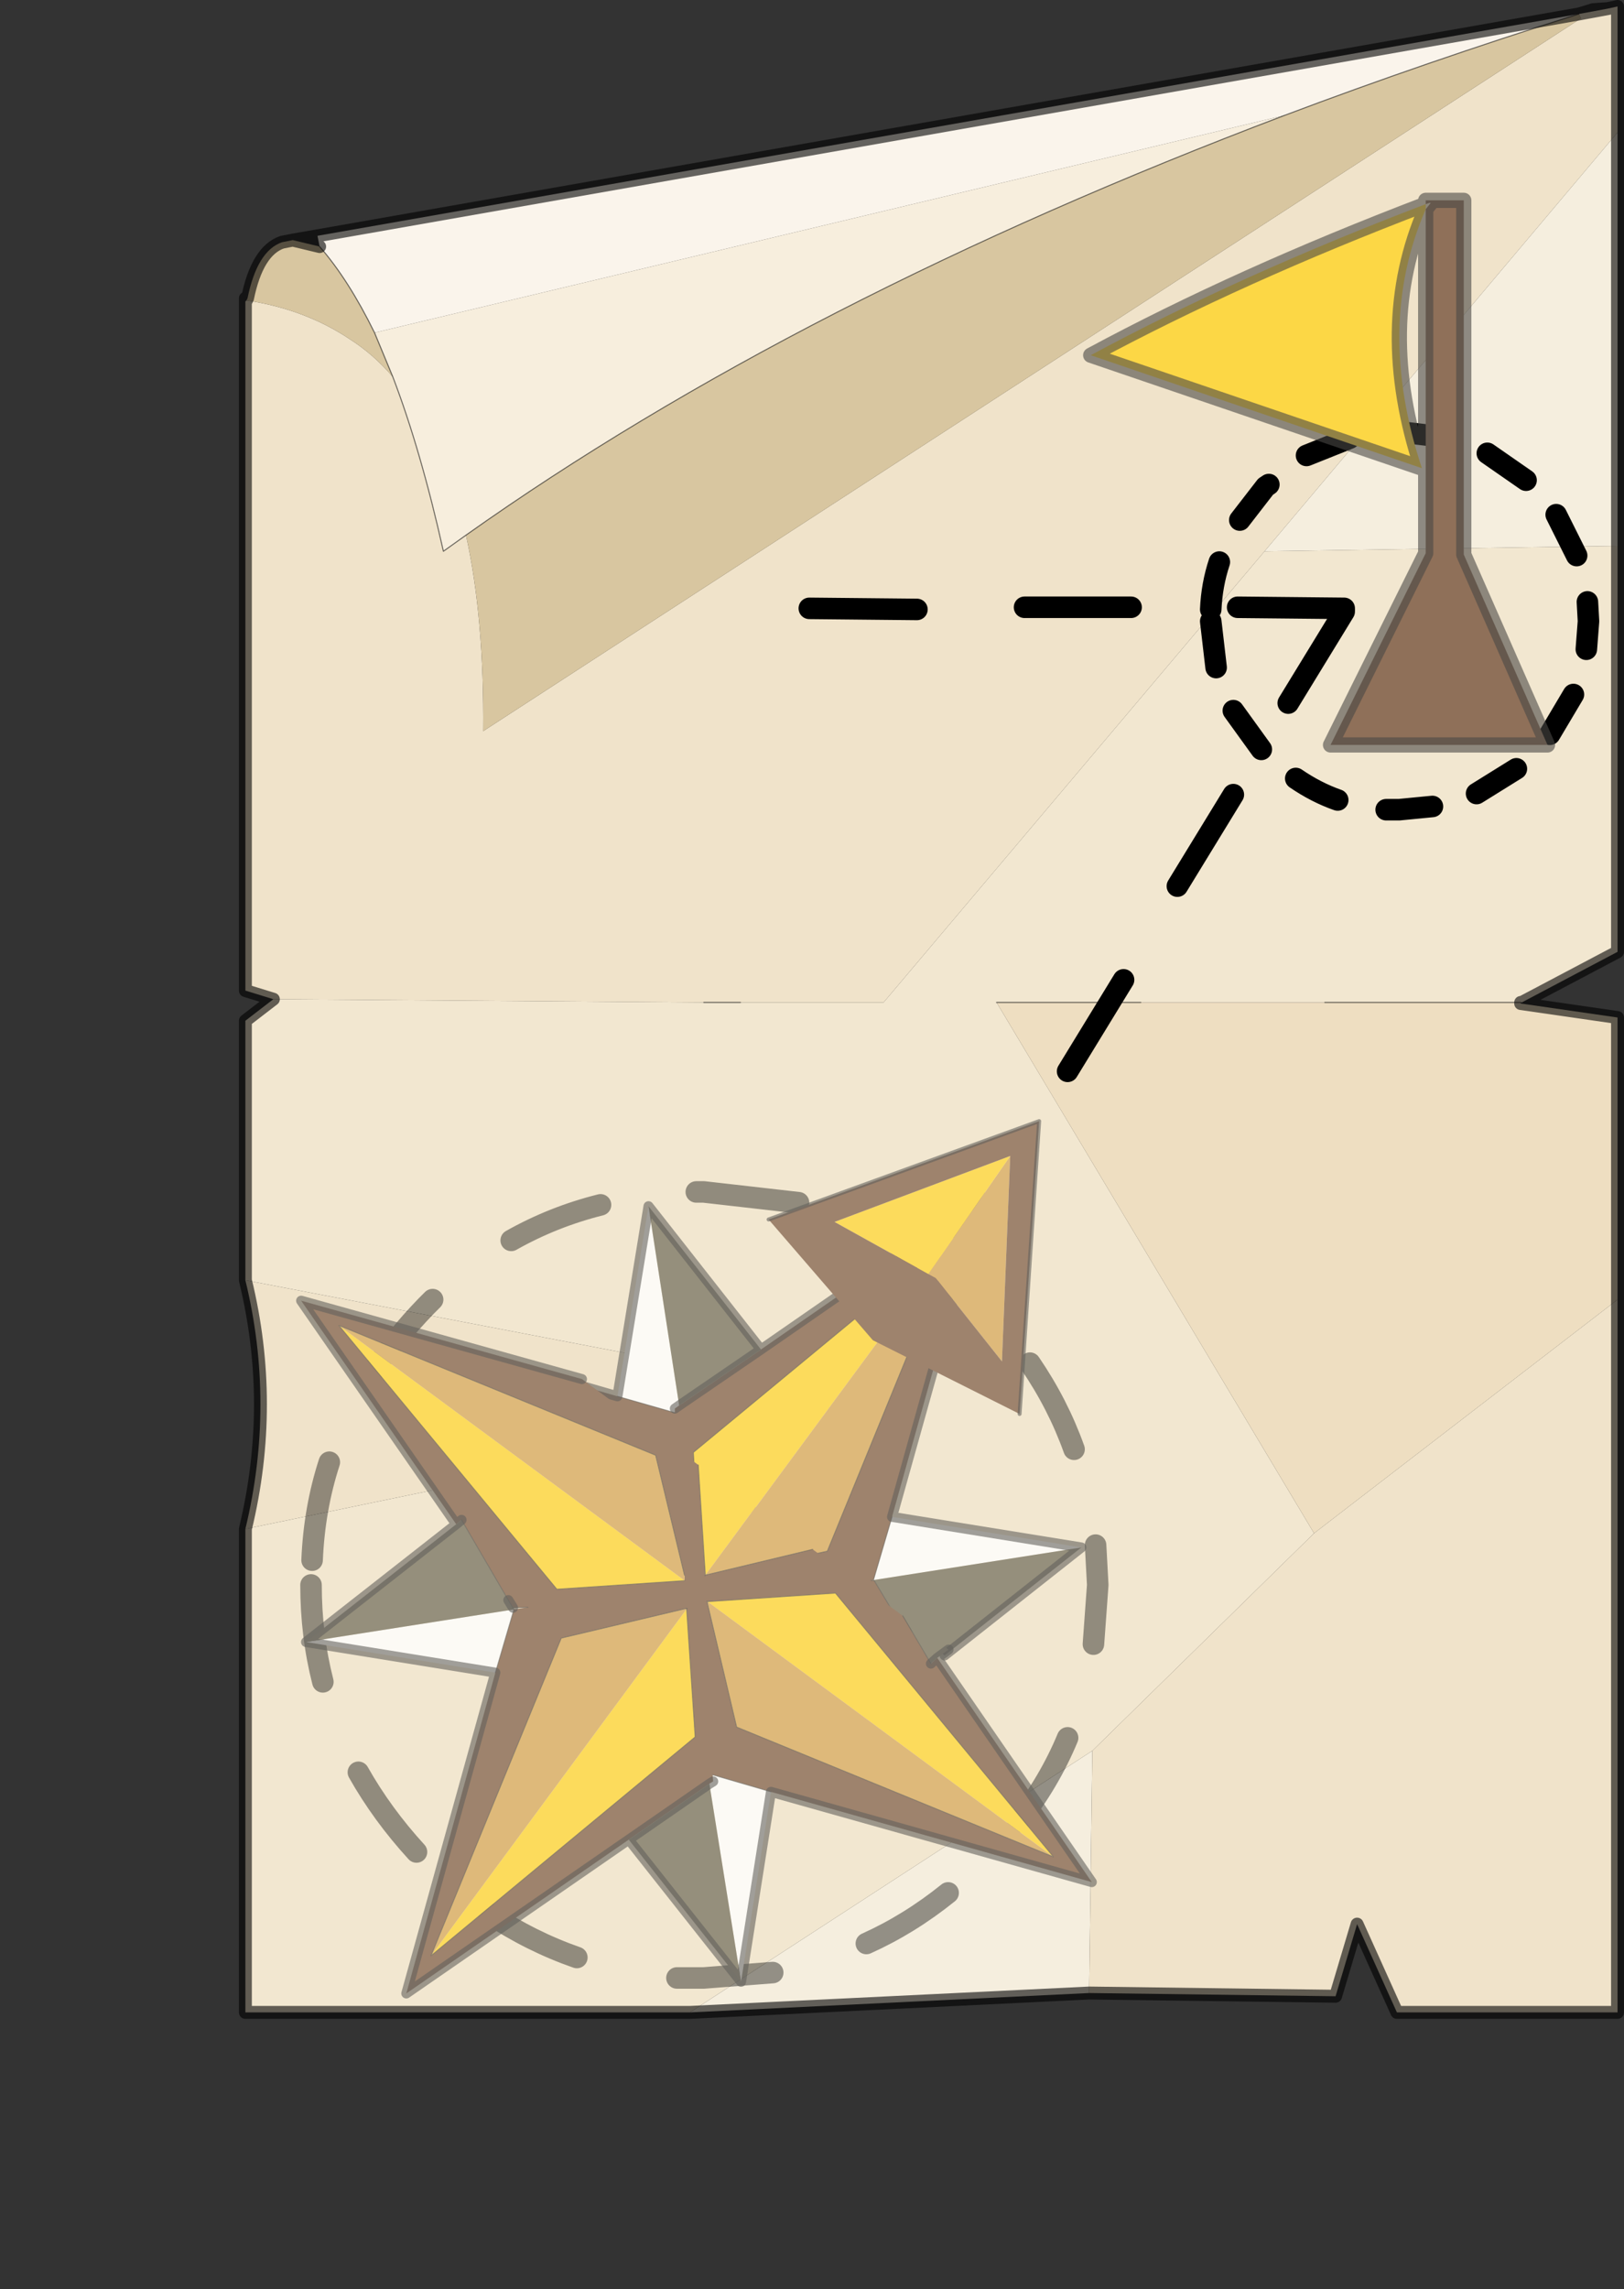
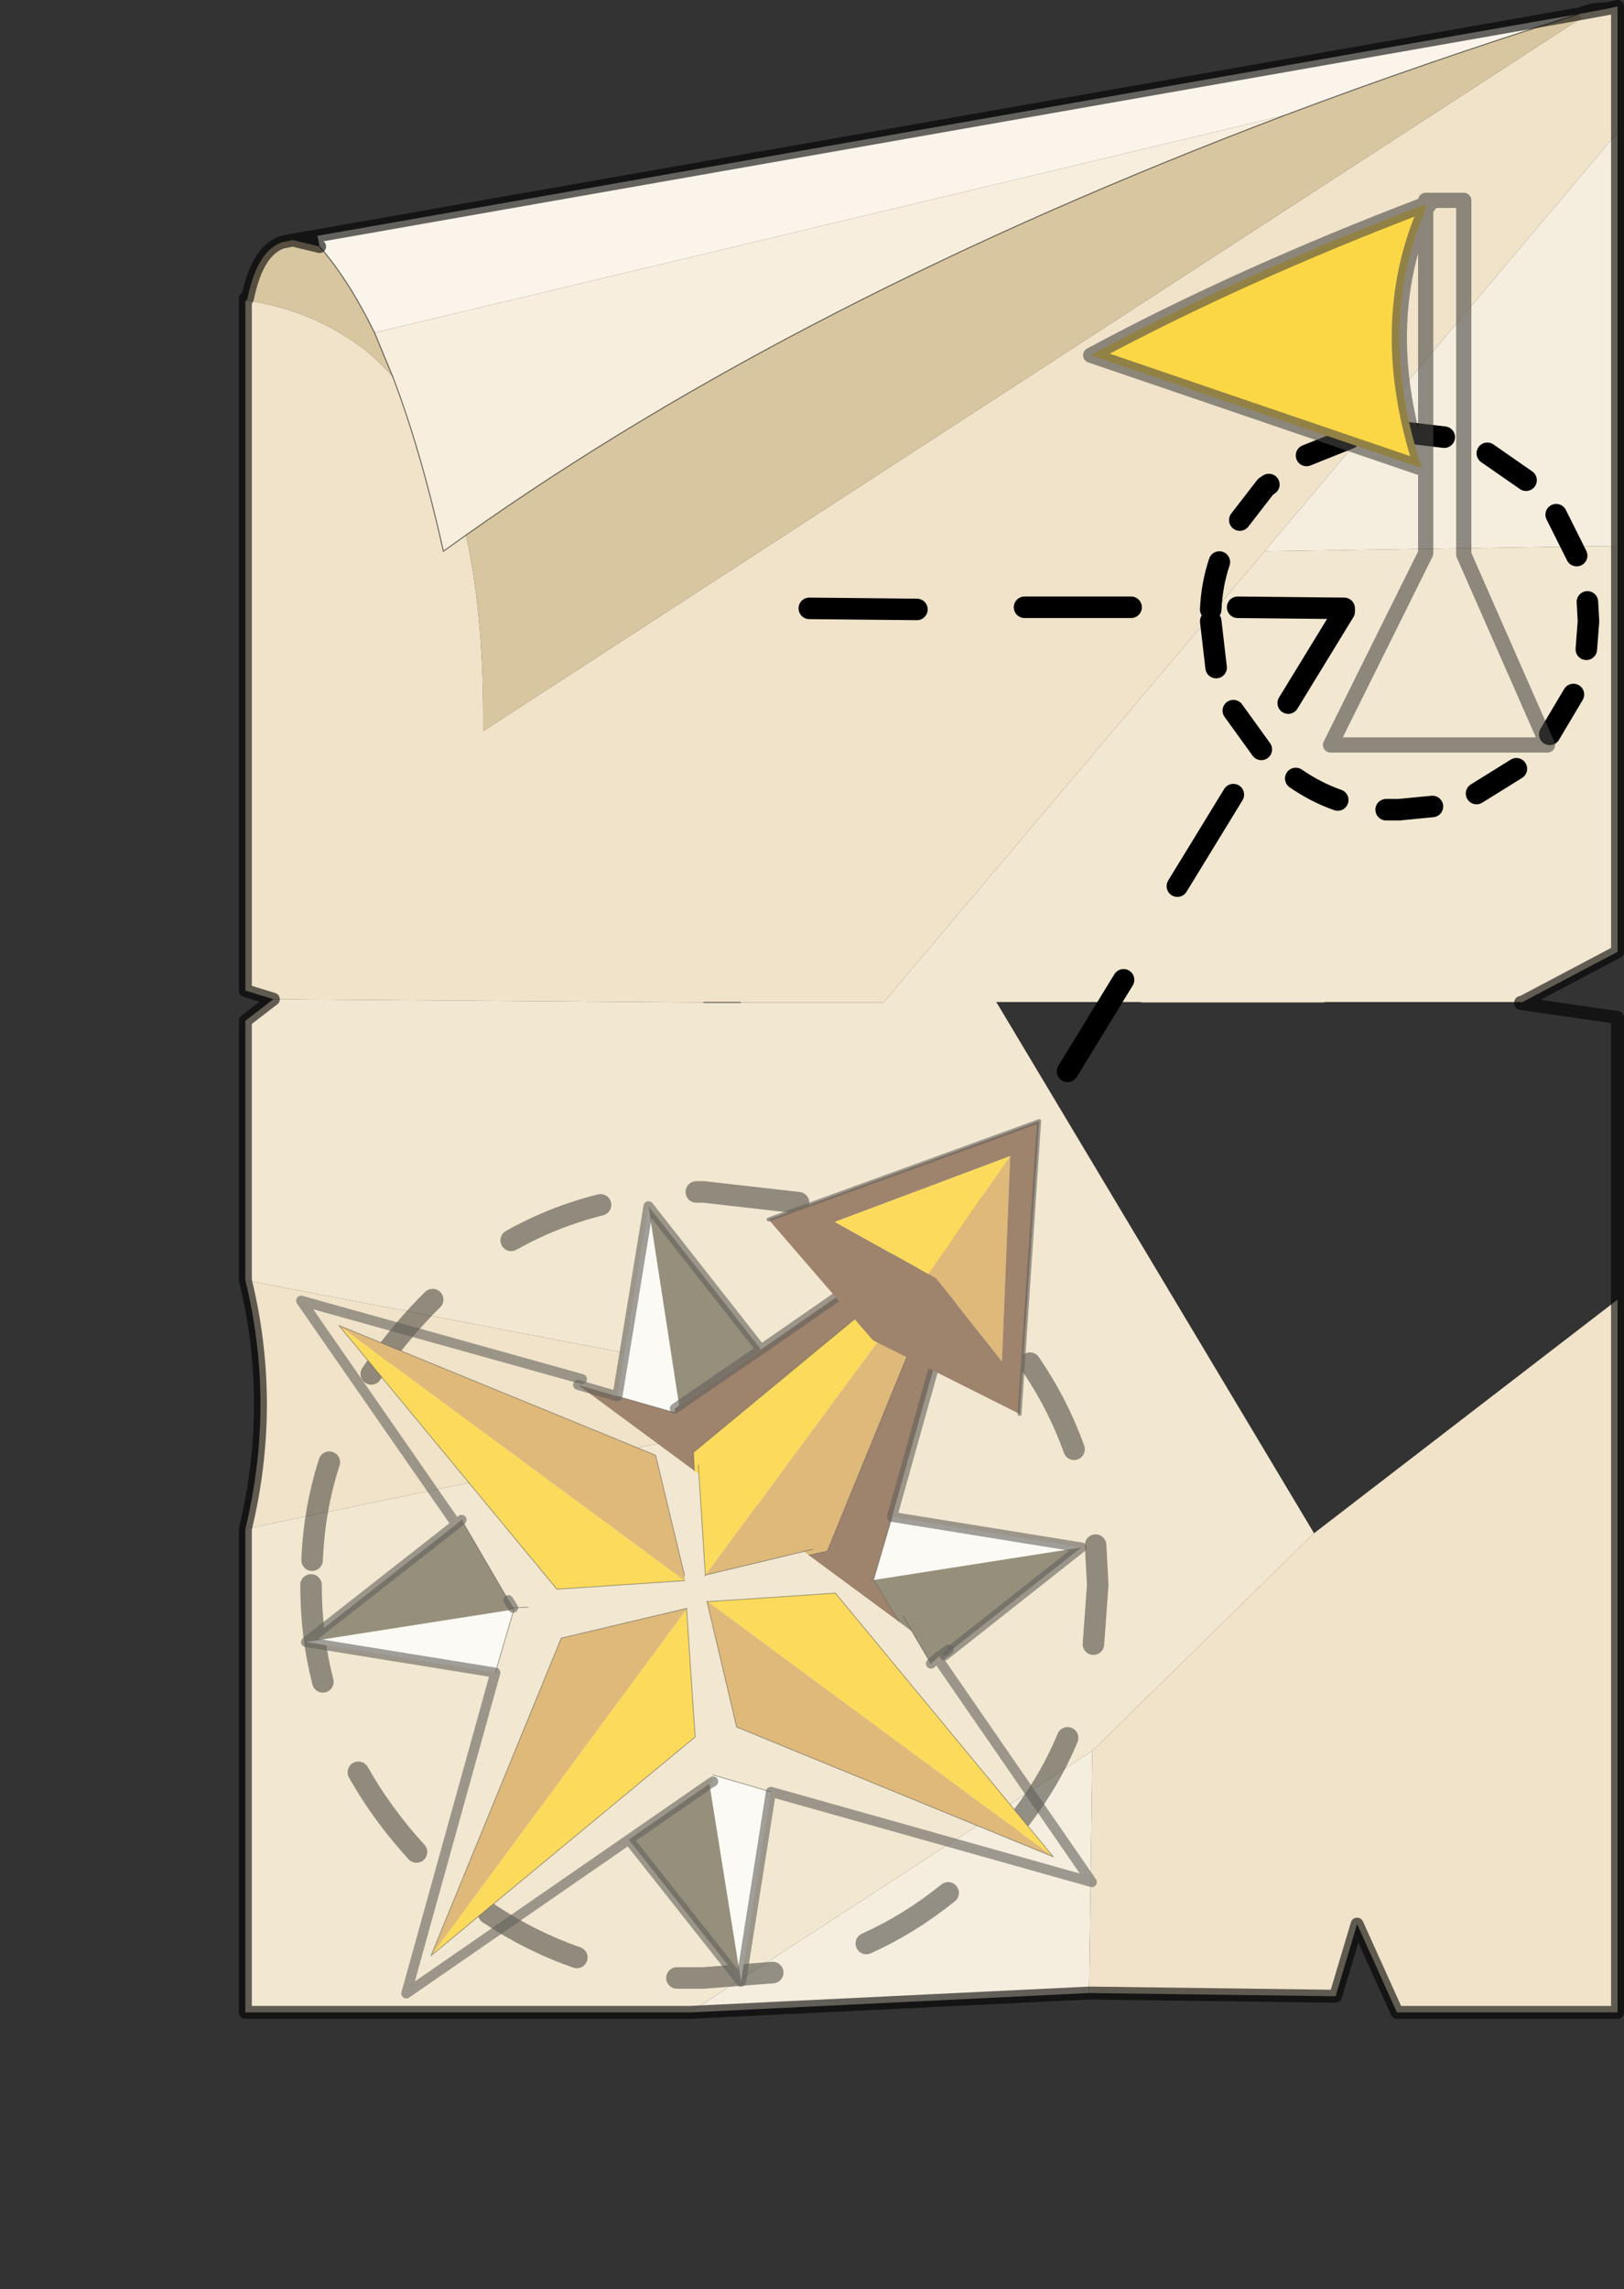
<svg xmlns="http://www.w3.org/2000/svg" xmlns:xlink="http://www.w3.org/1999/xlink" width="75.45px" height="106.3px">
  <rect width="100%" height="100%" fill="#333333" stroke="none" />
  <g transform="matrix(1, 0, 0, 1, -237.2, -147.35)">
    <use xlink:href="#object-0" width="64.35" height="93.75" transform="matrix(1, 0, 0, 1, 248.3, 147.35)" />
    <use xlink:href="#object-1" width="33.55" height="24" transform="matrix(0.625, 0.461, -0.461, 0.625, 272.95, 195.35)" />
    <use xlink:href="#object-2" width="59.3" height="36.4" transform="matrix(0.625, 0.461, -0.461, 0.625, 254, 203.55)" />
    <use xlink:href="#object-3" width="43.55" height="43.65" transform="matrix(0.302, -0.055, 0.055, 0.302, 272.4, 201.7)" />
    <use xlink:href="#object-4" width="17.9" height="17.9" transform="matrix(1, 0, 0, 1, 293.25, 167.25)" />
    <use xlink:href="#object-5" width="18.6" height="22.05" transform="matrix(-1.179, 0, 0, 1.179, 309.45, 156.3)" />
    <use xlink:href="#object-6" width="26.65" height="33.85" transform="matrix(1, 0, 0, 1, 274.2, 163.65)" />
  </g>
  <defs>
    <g transform="matrix(1, 0, 0, 1, -248.3, -147.35)" id="object-0">
      <path fill-rule="evenodd" fill="#f5eede" stroke="none" d="M312.35 153.5L312.35 172.7L295.95 172.95L312.35 153.5M287.8 239.9L269.25 240.8L287.95 228.65L287.8 239.9" />
      <path fill-rule="evenodd" fill="#f2e7d0" stroke="none" d="M312.35 172.7L312.35 191.55L307.9 193.9L307.85 193.9L298.75 193.9L290.2 193.9L283.5 193.9L298.25 218.55L287.95 228.65L269.25 240.8L248.6 240.8L248.6 218.35L277.6 212.35L248.6 206.8L248.6 194.75L249.9 193.75L269.9 193.9L271.6 193.9L278.25 193.9L295.95 172.95L312.35 172.7" />
-       <path fill-rule="evenodd" fill="#eedec1" stroke="none" d="M308.2 194L312.35 194.6L312.35 207.7L298.25 218.55L283.5 193.9L290.2 193.9L298.75 193.9L307.85 193.9L307.85 193.95L308.2 194" />
      <path fill-rule="evenodd" fill="#f0e3ca" stroke="none" d="M312.35 207.7L312.35 240.8L302.1 240.8L300.25 236.7L299.25 240.05L287.8 239.9L287.95 228.65L298.25 218.55L312.35 207.7M248.6 218.35Q250 212.55 248.6 206.8L277.6 212.35L248.6 218.35M249.9 193.75L248.6 193.35L248.6 161.35L248.65 161.3Q251.35 161.7 253.45 163.1Q254.55 163.8 255.45 164.85Q256.75 168.25 257.8 172.95L258.85 172.2Q259.7 176.05 259.65 181.3L310.65 148.2L310.55 148L311.9 147.75L312.35 147.65L312.35 153.5L295.95 172.95L278.25 193.9L271.6 193.9L269.9 193.9L249.9 193.75" />
      <path fill-rule="evenodd" fill="#d8c6a0" stroke="none" d="M248.7 161.2Q249.15 159 250.3 158.6L250.8 158.5L252.05 158.8Q253.4 160.35 254.6 162.8L255.45 164.85Q254.55 163.8 253.45 163.1Q251.35 161.7 248.65 161.3L248.7 161.2M310.55 148L310.65 148.2L259.65 181.3Q259.7 176.05 258.85 172.2Q274.3 161.25 296.9 152.7Q303.4 150.25 310.55 148" />
      <path fill-rule="evenodd" fill="#faf4eb" stroke="none" d="M251.95 158.3L310.55 148Q303.4 150.25 296.9 152.7L254.6 162.8Q253.4 160.35 252.05 158.8L251.95 158.3" />
      <path fill-rule="evenodd" fill="#f7eedd" stroke="none" d="M258.85 172.2L257.8 172.95Q256.75 168.25 255.45 164.85L254.6 162.8L296.9 152.7Q274.3 161.25 258.85 172.2" />
      <path fill="none" stroke="#000000" stroke-opacity="0.6" stroke-width="0.6" stroke-linecap="round" stroke-linejoin="round" d="M312.35 153.5L312.35 172.7L312.35 191.55L307.9 193.9L308.2 194L312.35 194.6L312.35 207.7L312.35 240.8L302.1 240.8L300.25 236.7L299.25 240.05L287.8 239.9L269.25 240.8L248.6 240.8L248.6 218.35Q250 212.55 248.6 206.8L248.6 194.75L249.9 193.75L248.6 193.35L248.6 161.35L248.6 161.2L248.7 161.2Q249.15 159 250.3 158.6L250.8 158.5L251.95 158.3L310.55 148L311.05 147.85L311.2 147.8L311.9 147.75L312.35 147.65L312.35 153.5M248.65 161.3L248.6 161.35M310.55 148L311.9 147.75M250.8 158.5L252.05 158.8M248.65 161.3L248.7 161.2M307.9 193.9L307.85 193.9M307.85 193.95L307.9 193.9M307.85 193.95L308.2 194" />
      <path fill="none" stroke="#000000" stroke-opacity="0.502" stroke-width="0.05" stroke-linecap="round" stroke-linejoin="round" d="M258.85 172.2L257.8 172.95Q256.75 168.25 255.45 164.85L254.6 162.8Q253.4 160.35 252.05 158.8M296.9 152.7Q303.4 150.25 310.55 148M307.85 193.9L298.75 193.9M290.2 193.9L283.5 193.9M269.9 193.9L271.6 193.9M258.85 172.2Q274.3 161.25 296.9 152.7" />
      <path fill="none" stroke="#000000" stroke-opacity="0.4" stroke-width="1" stroke-linecap="round" stroke-linejoin="round" d="M274.3 203.2L269.9 202.7L269.55 202.7M252.5 215.25Q251.8 217.4 251.7 219.8M257.3 207.7L257 208Q255.55 209.5 254.45 211.15M253.85 229.65Q254.95 231.6 256.55 233.35M251.65 220.95Q251.65 223.3 252.2 225.45M282.15 207.3Q280.4 205.75 278.45 204.75M287.1 214.65Q286.35 212.55 285.05 210.65M288 223.7L288.2 220.95L288.1 219.1M284.5 231.95Q285.95 230.1 286.8 228.05M277.45 237.6Q279.45 236.7 281.25 235.25M268.65 239.2L269.9 239.2L273.1 238.95M265.1 203.3Q262.9 203.85 260.95 204.95M259.9 236.2Q261.85 237.5 264 238.25" />
    </g>
    <g transform="matrix(1, 0, 0, 1, 0.3, 0.3)" id="object-1">
      <path fill-rule="evenodd" fill="#fcfaf5" stroke="none" d="M24.1 22.3L22.75 18.6L32.95 13.35L24.1 22.3M8.55 20.8L8.45 21.1L8.6 21.3L5.25 22.55L0 12.3L8.55 20.8" />
      <path fill-rule="evenodd" fill="#9e836d" stroke="none" d="M22.75 18.6L24.1 22.3L24 22.4L24.15 22.3L26.8 23.4L20.1 23.4L20.85 22.55L15.85 2.7L10.9 22.55L11.6 23.4L2.95 23.4L5.25 22.55L8.6 21.3L8.45 21.1L8.55 20.8L10.5 15.2L15.7 0L22.75 18.6" />
      <path fill-rule="evenodd" fill="#958f7c" stroke="none" d="M24.1 22.3L32.95 13.35L30.2 23.4L26.8 23.4L24.15 22.3L24.1 22.3M10.5 15.2L8.55 20.8L0 12.3L10.5 15.2" />
      <path fill-rule="evenodd" fill="#fcdb5c" stroke="none" d="M11.6 23.4L10.9 22.55L15.85 2.7L15.85 23.4L11.6 23.4" />
      <path fill-rule="evenodd" fill="#deb97a" stroke="none" d="M15.85 2.7L20.85 22.55L20.1 23.4L15.85 23.4L15.85 2.7" />
      <path fill="none" stroke="#63615c" stroke-opacity="0.6" stroke-width="0.05" stroke-linecap="round" stroke-linejoin="round" d="M22.75 18.6L24.1 22.3L24.15 22.3L26.8 23.4M8.6 21.3L5.25 22.55M11.6 23.4L10.9 22.55L15.85 2.7L20.85 22.55L20.1 23.4M24.15 22.3L24 22.4" />
      <path fill="none" stroke="#63615c" stroke-opacity="0.6" stroke-width="0.6" stroke-linecap="round" stroke-linejoin="round" d="M32.95 13.35L22.75 18.6L15.7 0L10.5 15.2L8.55 20.8L8.45 21.1M5.25 22.55L2.95 23.4M30.2 23.4L32.95 13.35M0 12.3L5.25 22.55M0 12.3L10.5 15.2" />
    </g>
    <g transform="matrix(1, 0, 0, 1, 0.3, 0.3)" id="object-2">
-       <path fill-rule="evenodd" fill="#9e836d" stroke="none" d="M43.3 0.8L58.7 6.1L40.05 13.15L36.65 14.4L36.9 14.7L36.8 14.95L34.9 20.5L29.65 35.8L22.55 17.2L21.2 13.5L21.8 12.9L21.1 13.45L20.6 13.25L15.5 11.05L15.4 11.45L0 6.2L16.3 0L24.95 0L29.2 5.05L29.2 5.1L29.2 5.05L29.2 5.1L29.2 5.05L33.45 0L40.15 0L43.2 1.3L43.3 0.8M2.7 6.05L22.55 11L28.4 6.05L28.2 5.8L22.55 1.05L2.7 6.05M29.5 7.35L29.45 7.35L24.5 13.2L29.5 33.1L34.45 13.2L29.5 7.35L29.5 7.3L29.45 7.35L29.5 7.3L29.5 7.35M30.25 6.25L30.2 6.25L36.1 11.25L55.95 6.25L36.1 1.3L30.25 6.25" />
      <path fill-rule="evenodd" fill="#fcfaf5" stroke="none" d="M40.05 13.15L45.35 23.35L36.8 14.95L36.9 14.7L36.65 14.4L40.05 13.15M22.55 17.2L12.35 22.45L21.2 13.5L22.55 17.2" />
      <path fill-rule="evenodd" fill="#958f7c" stroke="none" d="M45.35 23.35L34.9 20.5L36.8 14.95L45.35 23.35M12.35 22.45L15.4 11.45L15.5 11.05L20.6 13.25L21.2 13.5L12.35 22.45M40.15 0L43.55 0L43.3 0.8L43.2 1.3L40.15 0" />
      <path fill-rule="evenodd" fill="#fcdb5c" stroke="none" d="M24.95 0L29.2 0L29.2 5.05L24.95 0M2.7 6.05L28.4 6.05L22.55 11L2.7 6.05M29.5 33.1L29.5 7.35L34.45 13.2L29.5 33.1M55.95 6.25L30.25 6.25L36.1 1.3L55.95 6.25" />
      <path fill-rule="evenodd" fill="#deb97a" stroke="none" d="M29.2 0L33.45 0L29.2 5.05L29.2 0M28.4 6.05L2.7 6.05L22.55 1.05L28.2 5.8L28.4 6.05M29.5 33.1L24.5 13.2L29.45 7.35L29.5 7.35L29.5 33.1M55.95 6.25L36.1 11.25L30.2 6.25L30.25 6.25L55.95 6.25" />
      <path fill="none" stroke="#63615c" stroke-opacity="0.6" stroke-width="0.6" stroke-linecap="round" stroke-linejoin="round" d="M43.3 0.8L58.7 6.1L40.05 13.15L45.35 23.35L34.9 20.5L29.65 35.8L22.55 17.2L12.35 22.45L15.4 11.45L0 6.2L16.3 0M43.55 0L43.3 0.8L43.2 1.3M21.1 13.45L20.6 13.25M36.9 14.7L36.8 14.95L34.9 20.5M15.5 11.05L15.4 11.45" />
      <path fill="none" stroke="#63615c" stroke-opacity="0.6" stroke-width="0.05" stroke-linecap="round" stroke-linejoin="round" d="M43.2 1.3L40.15 0M29.2 5.05L29.2 5.1L29.2 5.05L24.95 0M2.7 6.05L22.55 11L28.4 6.05M28.2 5.8L22.55 1.05L2.7 6.05M29.5 7.35L29.45 7.35L24.5 13.2L29.5 33.1L34.45 13.2L29.5 7.35L29.5 7.3L29.45 7.35M30.25 6.25L30.2 6.25L36.1 11.25L55.95 6.25L36.1 1.3L30.25 6.25M21.8 12.9L21.1 13.45M20.6 13.25L21.2 13.5L22.55 17.2M40.05 13.15L36.65 14.4M29.2 5.05L33.45 0M20.6 13.25L15.5 11.05" />
    </g>
    <g transform="matrix(1, 0, 0, 1, 0.3, 0.3)" id="object-3">
      <path fill-rule="evenodd" fill="#deb97a" stroke="none" d="M23.3 20.55L22.75 19.3L37.7 4.4L30.9 34.75L23.3 20.55" />
      <path fill-rule="evenodd" fill="#fcdb5c" stroke="none" d="M22.75 19.3L22.7 19.35L22.3 19.75L9.75 9.45L37.7 4.4L22.75 19.3" />
      <path fill-rule="evenodd" fill="#9e836d" stroke="none" d="M22.3 19.75L23.3 20.55L30.9 34.75L37.7 4.4L9.75 9.45L22.3 19.75M32.1 43.05L12.25 28.1L0 7.3L42.95 0L32.1 43.05" />
      <path fill="none" stroke="#63615c" stroke-opacity="0.6" stroke-width="0.6" stroke-linecap="round" stroke-linejoin="round" d="M0 7.3L42.95 0L32.1 43.05" />
    </g>
    <g transform="matrix(1, 0, 0, 1, -293.25, -167.25)" id="object-4">
      <path fill="none" stroke="#000000" stroke-width="1" stroke-linecap="round" stroke-linejoin="round" d="M304.3 167.65L302.2 167.4L302.05 167.4M293.85 173.45Q293.5 174.5 293.45 175.65M296.15 169.85L296 169.95L294.8 171.5M294.5 180.35L295.8 182.15M293.45 176.2L293.7 178.35M308.1 169.65L306.3 168.4M310.45 173.15L309.5 171.25M310.9 177.5L311 176.2L310.95 175.3M309.2 181.45L310.3 179.6M305.8 184.2L307.65 183.05M301.6 184.95L302.2 184.95L303.75 184.8M299.9 167.7L297.9 168.5M297.4 183.5Q298.35 184.15 299.35 184.5" />
    </g>
    <g transform="matrix(1, 0, 0, 1, 0.7, 0.2)" id="object-5">
-       <path fill-rule="evenodd" fill="#4a4945" stroke="none" d="M4.4 0.25L4.4 0.3L4.4 0.25" />
      <path fill-rule="evenodd" fill="#fcd745" stroke="none" d="M4.4 0.3L4.4 0.25Q11.75 3.05 17.6 6.2L4.55 10.65Q6.4 5.05 4.4 0.45L4.4 0.3" />
-       <path fill-rule="evenodd" fill="#8f7059" stroke="none" d="M4.25 0.2L4.2 0.2L4.4 0.45L4.4 14L8.15 21.55L-0.4 21.55L2.9 14.05L2.9 0.1L4.4 0.1L4.4 0.25L4.25 0.2" />
      <path fill="none" stroke="#4a4945" stroke-opacity="0.6" stroke-width="0.6" stroke-linecap="round" stroke-linejoin="round" d="M4.4 0.25L4.4 0.3L4.25 0.2L4.2 0.2L4.4 0.45L4.4 0.3M4.25 0.2L4.4 0.25L4.4 0.1L2.9 0.1L2.9 14.05L-0.4 21.55L8.15 21.55L4.4 14L4.4 0.45Q6.4 5.05 4.55 10.65L17.6 6.2Q11.75 3.05 4.4 0.25" />
    </g>
    <g transform="matrix(1, 0, 0, 1, -274.2, -163.65)" id="object-6">
      <path fill="none" stroke="#000000" stroke-width="1" stroke-linecap="round" stroke-linejoin="round" d="M289.4 192.85L286.8 197.1M294.5 184.25L291.9 188.5M299.65 175.75L297.05 180" />
      <path fill="none" stroke="#000000" stroke-width="1" stroke-linecap="round" stroke-linejoin="round" d="M279.8 175.65L274.8 175.6M289.75 175.55L284.8 175.55M299.65 175.6L294.7 175.55" />
    </g>
  </defs>
</svg>